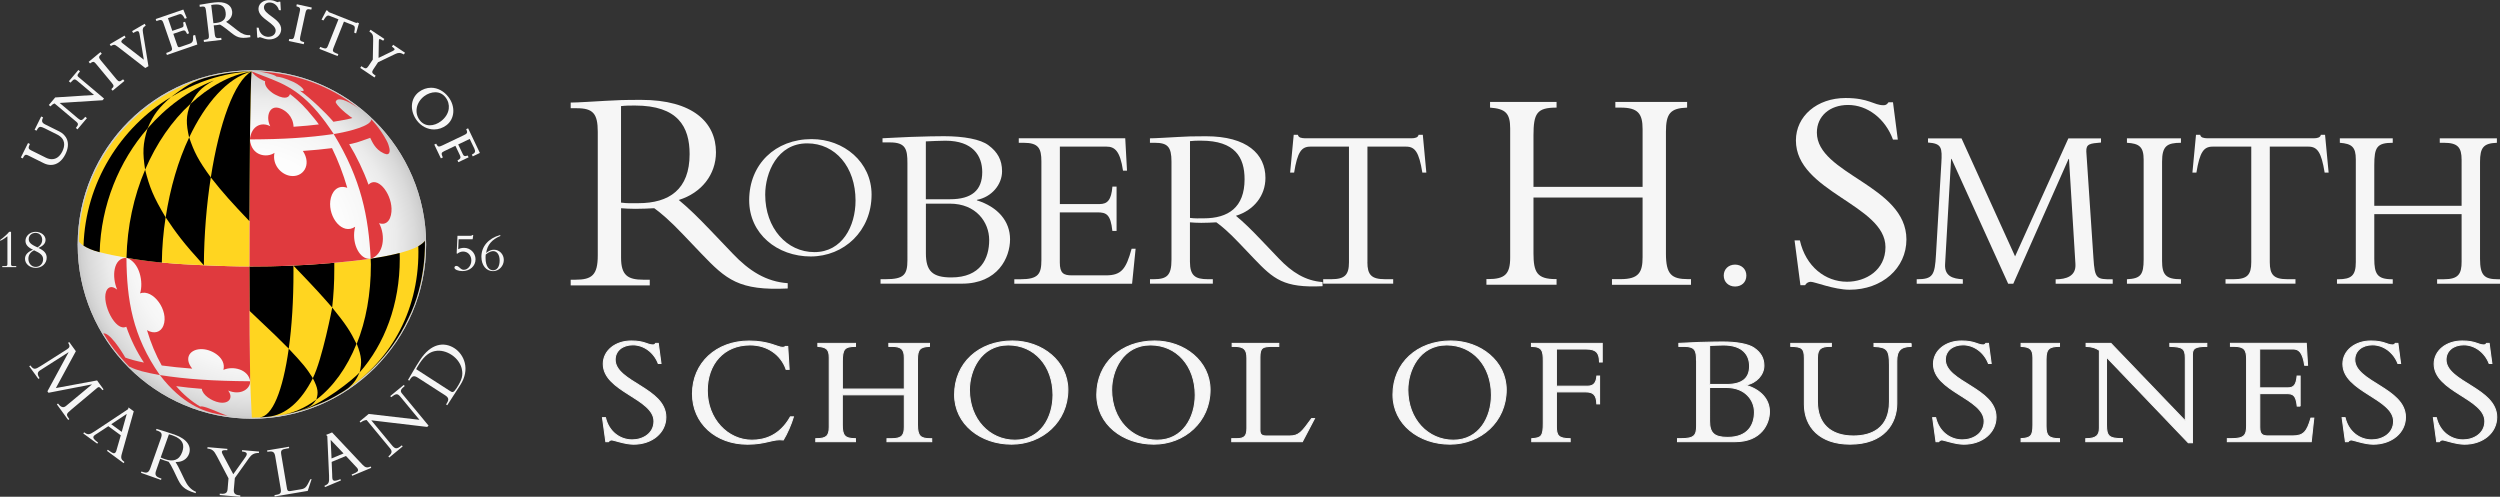
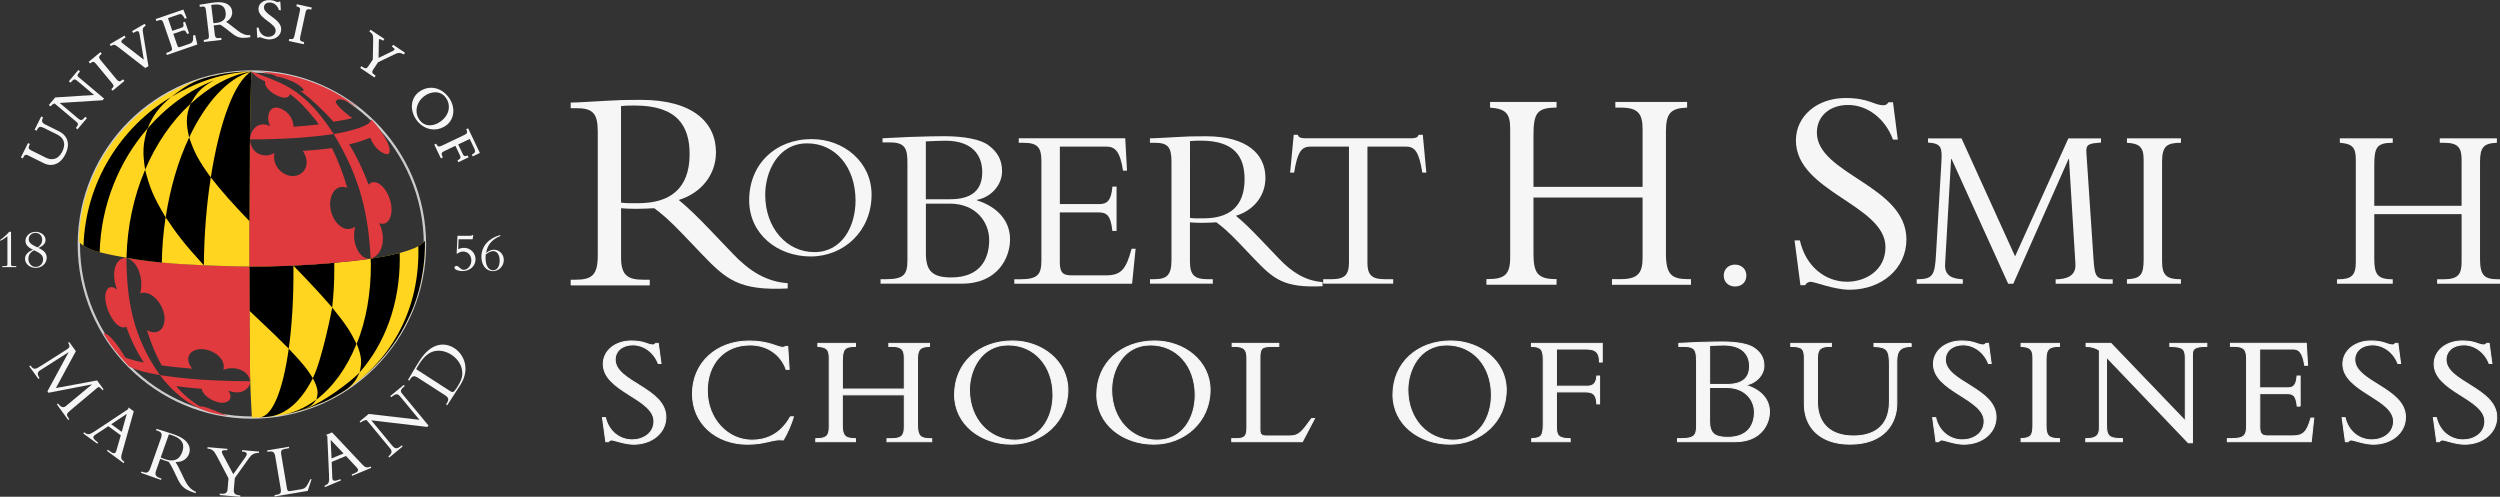
<svg xmlns="http://www.w3.org/2000/svg" version="1.1" id="Layer_1" x="0px" y="0px" viewBox="0 0 481.83 95.74" style="enable-background:new 0 0 481.83 95.74;" xml:space="preserve">
  <rect x="0" y="0" width="481.83" height="95.74" fill="#333333" stroke="none" />
  <style type="text/css"> .st0{fill:url(#SVGID_1_);} .st1{fill:#CCCCCC;} .st2{fill:#FFD520;} .st3{fill:#E03A3E;} .st4{stroke:#000000;stroke-width:0;stroke-linecap:round;stroke-linejoin:round;} .st5{fill:#F6F6F6;} .st6{fill:#F6F6F6;stroke:#F6F6F6;stroke-width:0.2;} </style>
  <g>
    <g>
      <g>
        <radialGradient id="SVGID_1_" cx="723.783" cy="620.319" r="37.678" gradientTransform="matrix(0.891 0 0 0.891 -596.414 -505.636)" gradientUnits="userSpaceOnUse">
          <stop offset="0" style="stop-color:#FFFFFF" />
          <stop offset="0.515" style="stop-color:#FDFDFD" />
          <stop offset="0.7" style="stop-color:#F6F6F6" />
          <stop offset="0.833" style="stop-color:#EBEBEB" />
          <stop offset="0.939" style="stop-color:#DADADA" />
          <stop offset="1" style="stop-color:#CCCCCC" />
        </radialGradient>
-         <path class="st0" d="M48.55,80.7c-18.51,0-33.58-15.06-33.58-33.57c0-18.51,15.06-33.58,33.58-33.58 c18.51,0,33.58,15.06,33.58,33.58C82.13,65.64,67.06,80.7,48.55,80.7z" />
      </g>
      <g>
        <path class="st1" d="M48.55,80.7c-18.51,0-33.58-15.06-33.58-33.57c0-18.51,15.06-33.58,33.58-33.58 c18.51,0,33.58,15.06,33.58,33.58C82.13,65.64,67.06,80.7,48.55,80.7z M48.55,14c-18.27,0-33.13,14.86-33.13,33.13 c0,18.27,14.86,33.13,33.13,33.13c18.27,0,33.13-14.86,33.13-33.13C81.68,28.86,66.82,14,48.55,14z" />
      </g>
      <path class="st2" d="M81.9,46.39c0,0.15-0.59,0.65-1.22,1.03c-0.02,0.01-0.03,0.02-0.05,0.03c-0.86,0.47-2.08,0.91-3.6,1.31 c-1.55,0.41-3.48,0.78-5.59,1.1c-2.12,0.32-4.47,0.57-7.01,0.79c0,0,0,0.01,0,0c-3.25,0.29-5.29,0.41-7.88,0.54 c-2.75,0.11-5.6,0.17-8.5,0.17c0,0.37,0,0.74,0,1.11c0,2.6,0.01,5.09,0.02,7.43c0.07,12.81,0.08,12.8,0.47,20.59 c18.42,0,33.35-14.93,33.35-33.35C81.9,47.13,81.9,46.65,81.9,46.39z" />
      <g>
        <path d="M48.06,52.47c0,2.6,0.01,5.09,0.02,7.43c5.35,5.07,5.35,5.07,7.57,7.3c0.59-4.23,0.92-9.29,0.91-14.89 c0-0.37,0-0.74-0.01-1.11c-3.38,0.13-5.6,0.17-8.5,0.17C48.06,51.73,48.06,52.1,48.06,52.47z" />
        <path d="M60.3,72.89c-1.17-1.9-2.23-3.14-4.65-5.68c-1.14,8.12-3.16,13.12-5.65,13.23c0.21-0.01,0.54-0.03,0.75-0.04 c0.27-0.02,0.59-0.05,0.85-0.07C55.05,80.02,58.02,77.38,60.3,72.89z" />
        <path d="M64.03,59.28c0.01-0.05-1.92,10.02-3.74,13.61c1.05,2.01,1.09,2.82,0.67,4.14c3.24-2.46,5.91-6.16,7.75-10.76 C67.53,63.87,66.73,62.59,64.03,59.28z" />
        <path d="M54.48,79.96c0.73-0.13,0.69-0.14,2.03-0.44l0.8-0.23c2.46-0.76,2.89-1.15,3.66-2.29c-2.2,1.66-4.55,2.67-7.17,3.08 L54.48,79.96z" />
        <path d="M69.31,71.78c4.81-5.45,7.75-13.14,7.74-21.92c0-0.37-0.01-0.74-0.02-1.1c-1.55,0.41-3.48,0.78-5.59,1.1 c0.03,0.37,0.04,0.75,0.04,1.12c0.01,5.71-0.96,10.9-2.72,15.28C69.75,68.8,69.76,69.86,69.31,71.78z" />
        <path d="M64.43,50.65c-3.25,0.29-5.29,0.41-7.88,0.54c4.57,4.75,5.54,5.87,7.47,8.08c0.27-2.36,0.42-4.86,0.41-7.48 C64.44,51.42,64.44,51.02,64.43,50.65z" />
      </g>
-       <path d="M41.24,15.5c1.86-0.75,3.64-1.53,7.25-1.74l0,0C46.04,13.99,43.5,14.66,41.24,15.5" />
+       <path d="M41.24,15.5l0,0C46.04,13.99,43.5,14.66,41.24,15.5" />
      <g>
        <path class="st3" d="M70.88,49.85c-1.74-0.23-3.19-3.17-2.43-6.15c-2.44,1.69-5.19-1.78-4.79-4.99c0.21-1.7,1.33-3.21,3.27-2.51 c-0.79-2.72-1.78-5.28-2.94-7.65c-1.72,0.22-3.61,0.4-5.62,0.54c1.78,2.69,0.03,5.2-2.45,4.8c-1.8-0.29-3.49-2.18-3.02-4.43 c-1.46,1.01-4.46,0.61-4.74-2.58c-0.08,6.78-0.12,15.46-0.11,24.48c8.86,0.09,19.25-0.86,23.38-1.51c0,0,0,0.01,0,0 C71.27,49.87,71.05,49.87,70.88,49.85z" />
      </g>
      <g>
        <path class="st3" d="M27,56.55c2.48-0.96,5.6,3.33,4.5,6.19c-0.5,1.32-1.81,1.69-3.17,0.89c0.74,2.5,1.7,4.79,2.84,6.81 c1.75,0.24,3.72,0.45,5.88,0.61c-1.73-2.13-0.34-3.87,1.97-3.76c1.98,0.1,4.6,1.75,4.04,4c1.78-0.81,4.8-0.15,5.16,2.18 c-0.09-5-0.15-12.35-0.16-21.01c0-0.38,0-0.73,0-1.11c-2.81,0.01-5.67-0.1-8.51-0.22c-6.03-0.25-10.13-0.6-15.18-1.46 c0,0.01,0-0.02,0,0C26.96,50.57,27.67,54.41,27,56.55z" />
      </g>
      <path class="st3" d="M64.35,25.82L64.35,25.82L64.35,25.82c0.01,0,0.02,0,0.02,0l0.01,0c0,0,0.01,0,0.02,0 c0.32-0.05,0.63-0.11,0.92-0.16c1.91-0.35,6.24-1.39,6.24-2.65c0,0,1.7,1.7,2.94,4.07c0.15,0.26,0.25,0.49,0.38,0.87 c0.15,0.42,0.24,0.9,0.22,1.14c-0.06,0.72-0.51,0.73-0.99,0.52c-0.05-0.02-0.1-0.04-0.15-0.06c-1.71-0.77-2.27-2.34-2.61-2.99 c-0.87,0.28-2.31,0.9-3.51,1.13c-0.14,0.03-0.39,0.09-0.54,0.11c1.41,2.32,2.76,5.1,3.72,7.79c1.68-1.73,4.31,1.48,4.44,4.57 c0.07,1.82-0.74,3.43-2.4,2.85c1.33,2.46,0.9,6.07-1.62,6.86c-0.42-8.09-1.79-15.28-7.12-24.02h0l0,0" />
      <path class="st3" d="M64.32,25.83L64.32,25.83L64.32,25.83L64.32,25.83L64.32,25.83c-4.25-6.49-7.6-8.85-11.91-10.55 c-0.86-0.34-3.78-1.48-3.93-1.52l0.01,0.03l0,0c0.76,1.11,2.28,1.77,2.61,1.87c-0.09,0.4-0.02,1.21,1.38,2.23 c0.22,0.16,0.43,0.28,0.63,0.38c2.17,1.13,2.65,0.25,2.75-0.1c0.01-0.01,0.03-0.02,0.04-0.03c0.66,0.49,1.95,1.52,3.37,3.14 c0.82,0.98,1.59,1.84,2.18,2.7c-1.34,0.17-3.11,0.33-4.87,0.45c-0.1-2.13-1.63-3.19-2.6-3.55c-2.11-0.79-2.81,1.7-1.89,3.45 c-1.67-0.9-3.65-0.1-3.93,2.54C54.77,26.84,59.3,26.55,64.32,25.83L64.32,25.83L64.32,25.83" />
      <path class="st3" d="M64.73,19.79c-0.02-0.03-0.04-0.15-0.01-0.23c0.02-0.09,0.1-0.16,0.1-0.16s0.03-0.09,0.16-0.16 c0.34-0.2,1.35-0.29,4.14,1.63c-5.78-4.55-12.01-6.42-17.29-6.94c-0.75-0.09-2.13-0.14-2.13-0.14c1.68,0.15,2.82,0.6,3.09,0.69 c0.21,0.07,0.38,0.19,0.49,0.28c0.01,0,0.02,0,0.02,0c0.33,0.04,0.72,0.1,1.19,0.24c0.52,0.15,1.38,0.47,2.14,0.83 c0.77,0.36,1.91,1.18,1.91,1.63c-0.18,0.11-0.23,0.14-0.75,0c1.97,1.41,4.8,4.06,6.47,6.01c1.15-0.22,2.86-0.46,3.65-0.73 C67.86,22.79,65.3,20.87,64.73,19.79z" />
      <path class="st3" d="M30.82,72.3c-2.86-0.52-4.5-0.95-5.6-1.51c-0.18-0.09-0.24-0.1-0.28-0.1c-0.02,0-1.63-1.65-3.04-3.48 c-1.02-1.33-1.89-2.83-1.98-2.97c0.01,0.01,0.23,0,0.37,0.05c1.5,0.5,3.84,4.59,3.86,4.63c0.93,0.35,2.13,0.67,3.59,0.96 c-1.37-2.06-2.52-4.38-3.4-6.91c-2.08,1.05-4.74-4.45-3.89-6.77c0.17-0.47,0.72-1.46,2.13-0.39c-1.06-2.45-0.77-6.12,1.79-6.12 C24.43,57.8,25.54,64.79,30.82,72.3" />
      <path class="st3" d="M48.17,73.95c-0.29,1.16-1.91,2.26-4.2,1.32c1.07,1.41,0.14,2.64-1.74,2.29c-1.47-0.27-3.21-1.44-3.34-2.62 c-1.81-0.14-3.47-0.31-4.94-0.52c1.4,1.63,2.96,2.95,4.64,3.94c0.2-0.08,0.51-0.06,1.51,0.29c1.28,0.45,2.5,1.05,3.77,1.5 c0,0-0.27-0.04-0.27-0.04c-0.97-0.15-1.2-0.2-1.75-0.31c-2.46-0.48-6.74-1.88-11.04-7.51h0h0l0,0c5.18,0.8,10.22,1.14,17.4,1.19 C48.21,73.62,48.2,73.82,48.17,73.95" />
      <path class="st2" d="M48.48,13.76c-17.88,0-32.94,14.6-33.28,32.72l0.01,0.03c0.01,0.05,0.18,0.39,0.88,0.83v0v0 c0.7,0.44,1.74,0.91,3.11,1.26c1.7,0.44,3.47,0.79,5.13,1.07l0.03,0.01c5.05,0.86,9.15,1.21,15.18,1.46 c2.84,0.12,5.69,0.22,8.51,0.22c0-1.7-0.01-11.39,0.07-20.75c0.01-1.21,0.03-2.47,0.04-3.74C48.23,20.79,48.36,14.58,48.48,13.76 L48.48,13.76z" />
      <path d="M64.46,76.45c-1.89,1.06-2.25,1.08-4.79,2.13c-0.7,0.29-1.36,0.46-2.09,0.66c4.5-1.21,10.65-6.25,11.73-7.47 c-0.55,1.21-0.96,2.02-2.28,3.09C66.66,75.16,65.07,76.11,64.46,76.45z" />
      <path d="M19.21,48.61c-1.39-0.34-2.41-0.82-3.11-1.26c0.37-12.07,7.08-22.78,16.84-28.64c-2.31,2.05-3.34,3.27-4.5,6.04 C22.95,31.04,19.46,39.51,19.21,48.61" />
      <path d="M32.97,18.69c2.45-1.76,3.84-3.05,7.72-3.98c2.72-0.65,5.1-0.94,7.8-0.94l0,0C42.86,14.01,37.58,15.93,32.97,18.69" />
      <path d="M31.19,50.61c-2.44-0.24-4.74-0.56-6.81-0.92c0.14-6.05,1.4-11.85,3.59-16.98c0.85,3.37,1.57,5.19,3.95,9.18 C31.48,44.72,31.23,47.64,31.19,50.61" />
      <path d="M48.17,26.88c-0.04,3.67-0.06,7.45-0.07,10.36c-0.02,2.89-0.03,4.98-0.03,5.38c-3.28-3.44-5.04-5.37-7.44-8.42 c1.61-10.37,4.52-18.56,7.85-20.44l0,0l0,0C48.36,14.75,48.24,20.64,48.17,26.88z" />
      <g>
        <path d="M36.46,26.48c-2.1,4.42-3.66,9.72-4.53,15.41c2.04,3.03,3.3,4.8,7.36,9.25c0.04-5.96,0.53-11.75,1.34-16.95 C38.19,30.86,37.41,29.28,36.46,26.48z" />
      </g>
      <path class="st4" d="M80.62,47.45c0.01,0.37,0.02,0.74,0.02,1.1c0.02,11.79-5.74,21.6-14.75,27.03l-0.24,0.18 c4.23-2.6,9.58-7,12.99-14.27c3.65-7.17,3.25-15.1,3.25-15.1C81.72,46.71,81.18,47.12,80.62,47.45z" />
      <g>
        <path d="M41.24,15.5c-4.87,1.91-9.25,5.17-12.79,9.24c-0.97,3.03-0.97,4.73-0.48,7.97c2.16-5.06,5.18-9.44,8.76-12.71 C37.82,18.09,38.51,16.95,41.24,15.5z" />
      </g>
      <path d="M36.45,26.51c-0.6-2.72-0.65-4.11,0.26-6.48c3.48-3.21,7.5-5.59,11.77-6.26C43.8,15.02,39.56,19.93,36.45,26.51" />
    </g>
    <g>
      <g>
        <path class="st5" d="M11.44,25.34l-2.74-1.36c-0.62-0.31-0.73-0.63-0.43-1.26l0.04-0.09l-0.37-0.18l-1.27,2.56l0.36,0.18 l0.05-0.08c0.28-0.5,0.45-0.66,0.7-0.66c0.18,0,0.43,0.08,0.85,0.29L11,25.92c1.74,0.87,1.51,2.26,1.01,3.27 c-0.49,0.98-1.18,1.49-2.02,1.49c-0.38,0-0.78-0.1-1.19-0.31l-2.82-1.4c-0.5-0.25-0.57-0.48-0.3-1.04l0.09-0.18l-0.37-0.18 l-1.38,2.78l0.37,0.18l0.04-0.09c0.24-0.46,0.38-0.61,0.58-0.61c0.12,0,0.27,0.05,0.48,0.16l2.96,1.47 c0.45,0.22,0.9,0.33,1.35,0.33c1.14,0,2.13-0.72,2.79-2.04C13.73,27.49,12.75,25.99,11.44,25.34z" />
        <path class="st5" d="M14.94,14.57c-0.01-0.16,0.11-0.38,0.42-0.74l0.06-0.08l-0.32-0.26l-1.83,2.17l0.31,0.27l0.07-0.07 c0.36-0.41,0.56-0.56,0.73-0.56c0.13,0,0.27,0.08,0.48,0.25l3.26,2.75l-7.48,0.48l-1.23,1.46l0.31,0.27l0.06-0.07 c0.24-0.26,0.47-0.42,0.74-0.5l4.22,3.55c0.32,0.27,0.42,0.53-0.03,1.06l-0.09,0.11l0.31,0.27l1.82-2.16l-0.32-0.26l-0.06,0.07 c-0.35,0.41-0.55,0.56-0.74,0.56l0,0c-0.15,0-0.33-0.1-0.61-0.33l-3.52-2.97l8.27-0.52l0.28-0.33l-4.9-4.13 C15.01,14.75,14.95,14.67,14.94,14.57z" />
        <path class="st5" d="M23.63,15.35c-0.27,0.22-0.46,0.32-0.62,0.32c-0.17,0-0.33-0.11-0.55-0.38l-3.06-3.69 c-0.45-0.54-0.36-0.76,0.14-1.18l0.08-0.06l-0.26-0.32l-2.27,1.88l0.26,0.31l0.07-0.05c0.24-0.18,0.41-0.26,0.55-0.26 c0.16,0,0.3,0.1,0.49,0.33l3.08,3.71c0.46,0.55,0.45,0.72-0.02,1.15l-0.07,0.06l0.26,0.31l2.27-1.88l-0.26-0.32L23.63,15.35z" />
        <path class="st5" d="M28.01,4.98l0.08-0.05l-0.21-0.35L25.46,6l0.2,0.36l0.09-0.05C26.1,6.1,26.35,6,26.51,6 c0.11,0,0.19,0.05,0.25,0.15c0.07,0.11,0.12,0.32,0.18,0.67l0.78,4.69l-4.12-3.19c-0.16-0.12-0.23-0.22-0.22-0.33 c0.01-0.18,0.25-0.42,0.75-0.73l0.08-0.05l-0.21-0.35l-2.85,1.67l0.21,0.35l0.08-0.05c0.24-0.14,0.4-0.2,0.54-0.2 c0.2,0,0.4,0.13,0.75,0.4l5.27,4.08l0.61-0.35l-1.05-6.45C27.43,5.59,27.55,5.25,28.01,4.98z" />
        <path class="st5" d="M37.22,6.85l0,0.07c0.05,1.02-0.09,1.31-0.76,1.54l-1.65,0.57c-0.13,0.04-0.22,0.07-0.29,0.07 c-0.14,0-0.25-0.07-0.36-0.39l-0.76-2.19l1.72-0.59c0.15-0.05,0.24-0.07,0.32-0.07c0.17,0,0.34,0.1,0.58,0.61l0.04,0.08 l0.38-0.13L35.67,4.2l-0.38,0.13l0.02,0.09c0.16,0.63,0.03,0.8-0.28,0.9l-1.82,0.63L32.37,3.5l2.16-0.75 c0.08-0.03,0.16-0.04,0.22-0.04c0.18,0,0.45,0.09,0.83,0.83l0.04,0.08L36,3.48l-0.67-1.64l-5.32,1.83l0.13,0.39l0.33-0.11 c0.19-0.06,0.34-0.1,0.46-0.1c0.27,0,0.41,0.15,0.57,0.6l1.56,4.52c0.11,0.33,0.13,0.52,0.06,0.66c-0.08,0.16-0.3,0.3-0.7,0.44 l-0.39,0.14l0.14,0.39l5.86-2.02l-0.42-1.84L37.22,6.85z" />
        <path class="st5" d="M48.12,6.77c-0.79,0.05-1.48-0.22-2.28-0.85l-1-0.78c-0.5-0.39-0.86-0.67-1.27-0.93 c0.82-0.42,1.27-1.18,1.17-2.02c-0.15-1.31-1.41-1.96-3.36-1.72c-0.73,0.08-0.96,0.12-1.42,0.2c-0.14,0.02-0.3,0.05-0.46,0.08 c-0.37,0.07-0.76,0.13-0.94,0.15l-0.1,0.01l0.04,0.41l0.35-0.04c0.09-0.01,0.16-0.02,0.24-0.02c0.35,0,0.53,0.11,0.6,0.73 l0.56,4.73c0.08,0.71-0.1,0.86-0.7,0.93l-0.29,0.04l0.05,0.4l3.38-0.4l-0.05-0.4l-0.35,0.04c-0.1,0.01-0.19,0.02-0.26,0.02 c-0.36,0-0.56-0.11-0.63-0.67l-0.21-1.79c0.14-0.01,0.28-0.02,0.48-0.04c0.29-0.03,0.47-0.06,0.73-0.11h0 c0.21,0.11,0.62,0.36,1.23,0.84l0.83,0.66c1.13,0.89,1.71,1.27,3.71,0.94l0.09-0.01l-0.04-0.39L48.12,6.77z M43.49,2.4 c0.07,0.56-0.03,1.01-0.29,1.34c-0.29,0.36-0.78,0.59-1.47,0.67l-0.15,0.02c-0.16,0.02-0.28,0.04-0.45,0.04l-0.42-3.51 c0.16-0.03,0.28-0.05,0.46-0.07C42.61,0.72,43.35,1.2,43.49,2.4z" />
        <path class="st5" d="M52.33,3.16c-0.78-0.57-1.51-1.11-1.46-1.8c0.04-0.57,0.55-0.93,1.24-0.87c0.75,0.06,1.39,0.61,1.63,1.4 l0.02,0.06l0.37,0.03l-0.1-1.64l-0.31-0.03L53.7,0.35c-0.06,0.07-0.08,0.07-0.11,0.07h-0.02c-0.14-0.01-0.25-0.06-0.39-0.12 c-0.22-0.1-0.53-0.24-1.12-0.28c-1.21-0.09-2.17,0.6-2.24,1.57c-0.08,1.09,0.88,1.81,1.81,2.5c0.8,0.6,1.55,1.16,1.5,1.88 c-0.07,0.83-0.86,1.17-1.56,1.12c-0.88-0.07-1.55-0.72-1.69-1.66l-0.01-0.08l-0.4-0.03l0.11,1.93l0.33,0.02l0.03-0.04 c0.02-0.03,0.07-0.07,0.16-0.07h0c0.04,0,0.18,0.05,0.31,0.1c0.32,0.12,0.81,0.29,1.23,0.33c0.09,0.01,0.17,0.01,0.25,0.01h0 c1.27,0,2.22-0.76,2.3-1.85C54.27,4.59,53.24,3.83,52.33,3.16z" />
        <path class="st5" d="M57.12,1.22l0.09,0.02c0.58,0.16,0.7,0.34,0.59,0.86l-1.03,4.71c-0.13,0.62-0.27,0.73-0.59,0.73 c-0.09,0-0.2-0.01-0.34-0.03L55.75,7.5l-0.09,0.4l2.88,0.62l0.09-0.4l-0.1-0.02c-0.36-0.08-0.56-0.18-0.65-0.32 c-0.08-0.13-0.09-0.32-0.02-0.65l1.02-4.69c0.12-0.57,0.3-0.67,0.59-0.67c0.11,0,0.25,0.02,0.43,0.06L60,1.85l0.09-0.4L57.2,0.82 L57.12,1.22z" />
-         <path class="st5" d="M68.78,4.39c-0.01,0.01-0.02,0.03-0.08,0.03c-0.05,0-0.11-0.02-0.19-0.05l-5.06-2 c-0.06-0.03-0.12-0.06-0.17-0.1c-0.03-0.03-0.03-0.06-0.03-0.07l0.02-0.08l-0.36-0.14l-0.94,1.81l0.37,0.15l0.04-0.07 c0.38-0.63,0.63-0.88,0.88-0.88c0.07,0,0.14,0.02,0.23,0.05l1.74,0.69l-2.03,5.11c-0.16,0.42-0.33,0.5-0.52,0.5 c-0.12,0-0.28-0.04-0.49-0.12l-0.48-0.18l-0.15,0.38l3.5,1.39l0.15-0.38l-0.48-0.19c-0.31-0.12-0.48-0.24-0.54-0.39 c-0.06-0.13-0.04-0.31,0.07-0.58l2.03-5.11l1.74,0.69c0.34,0.14,0.46,0.37,0.25,1.36l-0.02,0.08l0.37,0.14l0.56-1.96l-0.36-0.14 L68.78,4.39z" />
        <path class="st5" d="M75.53,8.99l0.08,0.05c0.3,0.2,0.45,0.36,0.44,0.47c-0.01,0.11-0.14,0.22-0.4,0.35l-2.69,1.3L73.01,8 c0-0.47,0.11-0.47,0.17-0.47c0.12,0,0.31,0.09,0.59,0.27l0.08,0.05l0.23-0.34l-2.67-1.78l-0.23,0.34l0.08,0.05 c0.55,0.39,0.69,0.63,0.66,1.65l-0.07,3.71l-0.87,1.3c-0.31,0.47-0.56,0.49-1.07,0.15l-0.26-0.18l-0.22,0.34l2.74,1.84l0.23-0.34 l-0.2-0.14c-0.27-0.18-0.41-0.34-0.45-0.5c-0.03-0.15,0.03-0.32,0.19-0.56l0.92-1.39l3.31-1.59c0.31-0.15,0.54-0.21,0.77-0.21 c0.25,0,0.51,0.08,0.81,0.25l0.08,0.05l0.23-0.34l-2.29-1.53L75.53,8.99z" />
        <path class="st5" d="M86.44,18.71c-0.87-1.15-2.1-1.8-3.36-1.8c-0.83,0-1.65,0.29-2.35,0.82c-1.65,1.26-1.8,3.64-0.36,5.53 c0.82,1.07,2.02,1.69,3.29,1.69h0c0.85,0,1.68-0.29,2.39-0.82C87.65,22.91,87.82,20.53,86.44,18.71z M86.49,20.97 c-0.12,0.9-0.65,1.74-1.5,2.39c-0.67,0.51-1.43,0.79-2.15,0.79c-0.78,0-1.45-0.34-1.94-0.98c-1.09-1.43-0.72-3.43,0.87-4.64 c0.62-0.47,1.41-0.75,2.13-0.75c0.8,0,1.48,0.35,1.98,1C86.38,19.43,86.59,20.19,86.49,20.97z" />
        <path class="st5" d="M90.22,24.73l-0.37,0.17l0.04,0.09c0.29,0.63,0.11,0.78-0.55,1.09l-4,1.91c-0.36,0.17-0.57,0.25-0.72,0.25 c-0.19,0-0.31-0.11-0.51-0.47l-0.05-0.08l-0.36,0.17l1.27,2.66l0.38-0.17l-0.04-0.09c-0.17-0.36-0.22-0.59-0.17-0.74 c0.05-0.14,0.18-0.25,0.48-0.39l2.15-1.03l0.86,1.8c0.19,0.41,0.19,0.67-0.38,0.97l-0.08,0.04l0.17,0.35l1.97-0.94l-0.16-0.34 L90.04,30c-0.41,0.16-0.65,0.1-0.81-0.23l-0.92-1.93l2.22-1.06l0.89,1.85c0.26,0.56,0.17,0.84-0.39,1.12l-0.09,0.04l0.17,0.35 l1.38-0.66L90.22,24.73z" />
      </g>
      <path class="st5" d="M9.14,75.42l4.07-7.51l-0.02-0.02l-5.5,3.51c-0.62,0.4-0.43,0.94-0.07,1.48L7.4,73.03l-1.77-2.44l0.23-0.16 c0.62,0.85,0.88,0.82,1.99,0.11l4.76-3.02c0.81-0.51,1-0.69,0.52-1.45l0.21-0.15l1.28,1.77l-3.85,7.1l7.94-1.47l1.25,1.72 l-0.21,0.16c-0.46-0.54-0.64-0.76-1.02-0.44l-5.03,4.22c-1.02,0.85-0.96,0.95-0.34,1.8l-0.22,0.16l-2.18-3.01l0.22-0.16 c0.4,0.55,0.94,0.98,1.53,0.48l5-4.15l-0.01-0.02l-8.35,1.62L9.14,75.42z" />
      <path class="st5" d="M23.46,83.24l-2.02-1.48l2.99-1.99L23.46,83.24z M23.28,83.9l-0.78,2.7c-0.04,0.15-0.08,0.39-0.22,0.57 c-0.24,0.33-0.54,0.22-1.2-0.27l-0.3-0.22l-0.16,0.22l3.2,2.36l0.16-0.22c-0.58-0.42-0.74-0.72-0.52-1.51l2.32-8.26l-1.01-0.74 l-0.08,0.33l-6.38,4.23c-1.11,0.74-1.34,0.77-2.1,0.23l-0.16,0.22l2.69,1.97l0.16-0.22l-0.19-0.14c-0.64-0.47-0.86-0.81-0.63-1.12 c0.12-0.16,0.53-0.4,0.78-0.56l2.02-1.33L23.28,83.9z" />
      <path class="st5" d="M32.56,83.7c0.25,0.06,0.43,0.12,0.69,0.21c2.1,0.75,2.33,1.93,1.87,3.2c-0.58,1.64-1.8,1.92-3.31,1.39 c-0.32-0.11-0.52-0.17-0.84-0.33L32.56,83.7z M30.88,88.43c0.21,0.09,0.39,0.17,0.69,0.27c0.37,0.13,0.59,0.19,0.94,0.3 c0.25,0.34,0.59,0.9,0.97,1.71l0.58,1.22c0.78,1.64,1.21,2.38,3.63,3.12l0.09-0.25c-1.03-0.44-1.68-1.24-2.2-2.33l-0.7-1.46 c-0.41-0.86-0.68-1.39-1.05-1.97c1.23,0.07,2.23-0.54,2.6-1.56c0.49-1.39-0.27-2.83-2.79-3.72c-0.89-0.31-1.16-0.4-1.73-0.57 c-0.57-0.17-1.42-0.41-1.75-0.53l-0.09,0.26l0.3,0.1c0.79,0.28,0.94,0.61,0.64,1.45l-2.03,5.74c-0.33,0.91-0.69,1.03-1.49,0.74 l-0.23-0.08l-0.09,0.26l3.86,1.37l0.09-0.26l-0.31-0.11c-0.76-0.27-1.02-0.59-0.73-1.41L30.88,88.43z" />
      <path class="st5" d="M47.29,88.12c0.53-0.75,0.28-1.02-0.65-1.1l0.02-0.27l3.26,0.28L49.9,87.3c-0.98-0.01-1.44,0.34-1.9,0.98 l-2.74,3.85l-0.19,2.16c-0.07,0.76,0.18,1.09,1.06,1.17l0.19,0.02l-0.02,0.27l-3.96-0.34l0.02-0.27l0.27,0.02 c0.9,0.07,1.19-0.23,1.24-0.94l0.17-2.03l-2.22-4.23c-0.61-1.17-0.93-1.4-1.86-1.51L40,86.18l3.83,0.33l-0.03,0.27 c-1.12-0.1-1.22,0.17-0.84,0.87l2,3.75L47.29,88.12z" />
      <path class="st5" d="M59.31,94.61l-6.37,1.08l-0.04-0.27l0.47-0.08c0.66-0.11,0.86-0.37,0.74-1.09l-1.07-6.32 c-0.13-0.75-0.41-1.03-1.31-0.88l-0.2,0.03l-0.05-0.27l4.21-0.71l0.05,0.27l-0.53,0.09c-0.93,0.16-1.15,0.3-1,1.18l1.11,6.57 c0.06,0.38,0.25,0.5,0.66,0.43l2.09-0.35c0.84-0.15,1.04-0.51,1.73-1.91l0.26-0.05L59.31,94.61z" />
      <path class="st5" d="M66.21,87.39l-2.31,0.97l-0.17-3.58L66.21,87.39z M66.68,87.88l1.91,2.05c0.11,0.11,0.29,0.27,0.38,0.49 c0.15,0.37-0.09,0.57-0.85,0.89l-0.35,0.14l0.11,0.25l3.67-1.53l-0.1-0.26c-0.67,0.28-1,0.26-1.57-0.33l-5.88-6.24l-1.16,0.48 l0.24,0.24l0.34,7.64c0.05,1.34-0.03,1.55-0.89,1.93l0.1,0.25l3.08-1.29l-0.11-0.25l-0.21,0.09c-0.73,0.3-1.14,0.32-1.29-0.04 c-0.08-0.19-0.07-0.66-0.08-0.95l-0.1-2.42L66.68,87.88z" />
      <path class="st5" d="M82.33,82.28l-10.77-1.27l3.95,4.78c0.66,0.8,0.98,0.82,1.93,0.04l0.17,0.21l-2.59,2.14l-0.17-0.21l0.04-0.04 c0.69-0.57,0.72-0.99,0.3-1.5l-4.53-5.48c-0.41,0.03-0.77,0.18-1.17,0.49l-0.18-0.21l1.75-1.45l9.78,1.13l-3.67-4.44 c-0.56-0.68-0.86-0.63-1.78,0.08l-0.18-0.21l2.61-2.15l0.18,0.21c-0.84,0.69-0.89,0.98-0.54,1.42l5.14,6.22L82.33,82.28z" />
      <path class="st5" d="M80.21,71.15c0.08-0.16,0.26-0.5,0.58-1c1.1-1.7,2.08-2.29,3-2.48c1.18-0.25,2.34,0.13,3.24,0.72 c1.25,0.81,1.82,1.97,1.97,2.7c0.27,1.24,0.06,2.07-0.99,3.69c-0.62,0.96-0.81,0.89-1.31,0.56L80.21,71.15z M85.83,76.21 c0.7,0.46,0.69,0.87,0.27,1.53l-0.13,0.21l0.23,0.15l2.51-3.89c1.99-3.07,0.71-5.91-1.13-7.1c-2.01-1.29-4.56-0.92-6.63,2.28 c-0.41,0.63-0.88,1.38-1.28,2.07c-0.41,0.68-0.77,1.29-1.03,1.76l0.23,0.15l0.15-0.24c0.47-0.72,0.79-0.8,1.58-0.29L85.83,76.21z" />
      <path class="st5" d="M2.13,44.68v6.19c0,0.32,0.07,0.41,0.4,0.41h0.6v0.2H0.44v-0.2h0.58c0.34,0,0.41-0.1,0.41-0.42v-5.33 c-0.34,0.3-0.94,0.69-1.34,0.88L0,46.26c0.62-0.42,1.51-1.22,1.76-1.58H2.13z" />
      <path class="st5" d="M8.31,49.96c0,0.84-0.61,1.48-1.42,1.48c-0.82,0-1.42-0.67-1.42-1.58c0-0.7,0.36-1.23,1.09-1.62 C7.82,48.8,8.31,49.25,8.31,49.96z M8.78,46.22c0-0.85-0.86-1.54-1.93-1.54c-1.06,0-1.94,0.79-1.94,1.73 c0,0.73,0.46,1.27,1.46,1.72c-1.05,0.42-1.55,1-1.55,1.75c0,0.97,0.91,1.75,2.07,1.75c1.19,0,2.11-0.85,2.11-1.96 c0-0.82-0.48-1.39-1.61-1.89C8.33,47.4,8.78,46.9,8.78,46.22z M8.13,46.21c0,0.61-0.3,1.1-0.89,1.47c-1.38-0.59-1.7-1.01-1.7-1.6 c0-0.67,0.57-1.2,1.31-1.2C7.59,44.88,8.13,45.44,8.13,46.21z" />
      <path class="st5" d="M88.17,45.44h2.53c0.19,0,0.26-0.04,0.31-0.14h0.2l-0.12,0.82h-2.7l-0.08,1.92c0.33-0.18,0.71-0.27,1.15-0.27 c1.2,0,2.19,1,2.19,2.2c0,1.3-1.08,2.28-2.51,2.28c-0.85,0-1.56-0.3-1.56-0.67c0-0.18,0.16-0.33,0.35-0.33 c0.58,0,0.78,0.75,1.45,0.75c0.79,0,1.46-0.83,1.46-1.8c0-0.99-0.67-1.72-1.59-1.72c-0.39,0-0.81,0.16-1.13,0.43l-0.11-0.08 L88.17,45.44z" />
      <path class="st5" d="M96.3,50.2c0,1.21-0.51,1.89-1.26,1.89c-0.68,0-1.46-0.59-1.46-2.39c0-0.36,0.02-0.51,0.05-0.66 c0.65-0.52,1.13-0.64,1.41-0.64C95.76,48.39,96.3,49.06,96.3,50.2z M96.36,45.31c-2.23,0.63-3.58,2.2-3.58,4.17 c0,1.64,0.92,2.78,2.24,2.78c1.14,0,2.08-0.98,2.08-2.16c0-1.09-0.84-1.97-1.89-1.97c-0.52,0-0.94,0.17-1.52,0.62 c0.23-1.56,1.12-2.61,2.79-3.29L96.36,45.31z" />
    </g>
  </g>
  <g>
    <path class="st5" d="M119.69,40.13c0.86,0.06,1.57,0.12,2.75,0.12c1.45,0,2.31-0.06,3.65-0.12c1.29,0.91,3.17,2.54,5.53,5.03 l3.56,3.73c4.8,5.01,7.22,7.16,16.64,6.71v-1.02c-4.15-0.29-7.43-2.36-10.6-5.7l-4.25-4.45c-2.54-2.65-4.16-4.23-6.15-5.89 c4.41-1.36,7.17-4.93,7.17-9.18c0-5.78-4.48-10.11-14.42-10.11c-3.49,0-4.57,0.06-6.79,0.18c-2.21,0.12-5.49,0.34-6.79,0.34v1.09 h1.18c3.12,0,4.04,1.03,4.04,4.54v23.83c0,3.79-1.13,4.68-4.3,4.68h-0.92V55h15.24v-1.09H124c-3.01,0-4.3-0.85-4.3-4.24V40.13z M119.69,20.45c0.97-0.11,1.67-0.11,2.69-0.11c8.27,0,10.53,4.08,10.53,9.36c0,6.8-3.92,9.46-9.88,9.46 c-1.24,0-2.04,0.06-3.34-0.11V20.45z" />
    <path class="st5" d="M167.98,37.51c0-6.26-5.33-10.7-11.55-10.7c-7.01,0-12.04,4.86-12.04,11.78c0,6.5,5.42,10.84,11.87,10.84 C162.65,49.42,167.98,44.53,167.98,37.51 M164.89,38.65c0,4.94-2.57,9.94-7.93,9.94c-5.3,0-9.48-4.59-9.48-11.08 c0-4.18,2.3-9.88,8.1-9.88C161,27.63,164.89,32.19,164.89,38.65" />
    <path class="st5" d="M178.44,39.25h4.64c5.03,0,7.57,3.56,7.57,7.02c0,3.51-1.64,7.2-7.3,7.2c-3.62,0-4.9-1.22-4.9-4.64V39.25z M174.89,50.13c0,2.83-0.69,3.68-4.2,3.68h-0.98v0.86h15.69c6.91,0,9.27-5,9.27-8.55c0-3.5-2.36-6.24-6.39-7.51v-0.09 c2.85-0.54,4.85-2.94,4.85-5.51c0-2.16-0.85-3.7-2.6-5c-1.53-1.18-4.83-1.76-8.61-1.76c-0.82,0-4.08,0.04-6.43,0.14 c-1.24,0.04-4.19,0.21-5.4,0.26v0.8h1.5c2.99,0,3.3,1.37,3.3,3.96V50.13z M178.44,27.25c1.07-0.05,2.83-0.13,3.78-0.13 c5.28,0,7.09,2.89,7.09,6.05c0,3.52-2.06,5.23-6.19,5.23h-4.68V27.25z" />
    <path class="st5" d="M215.19,44.51h-0.8c-0.34-3.21-1.16-3.58-2.91-3.58h-7.22v9.65c0,2.08,0.72,2.49,2.31,2.49h6.58 c2.99,0,3.88-1.22,4.95-5.13h0.77l-0.68,6.74h-22.7v-0.86h1.2c3.42,0,4.02-1,4.02-3.7V31.11c0-2.51-0.55-3.59-3.42-3.59h-0.94 v-0.87h20.52l0.34,6.24h-0.77c-0.56-3.82-1.62-4.63-3.16-4.63h-9.01v11.07h7.64c1.54,0,2.27-0.77,2.49-3.37h0.8V44.51z" />
    <path class="st5" d="M229.34,42.85c0.68,0.05,1.24,0.1,2.18,0.1c1.16,0,1.84-0.05,2.91-0.1c1.03,0.72,2.53,2.03,4.41,4.01 l2.83,2.97c3.81,3.98,5.74,5.69,13.23,5.33v-0.8c-3.29-0.23-5.9-1.88-8.43-4.54l-3.39-3.55c-2.01-2.11-3.29-3.36-4.88-4.68 c3.51-1.08,5.69-3.92,5.69-7.3c0-4.6-3.55-8.03-11.47-8.03c-2.78,0-3.63,0.04-5.4,0.14c-1.75,0.09-4.36,0.26-5.39,0.26v0.86h0.94 c2.49,0,3.21,0.81,3.21,3.61v18.96c0,3.01-0.9,3.72-3.42,3.72h-0.72v0.86h12.11v-0.86h-0.99c-2.4,0-3.42-0.68-3.42-3.36V42.85z M229.34,27.2c0.77-0.09,1.33-0.09,2.14-0.09c6.59,0,8.39,3.24,8.39,7.44c0,5.41-3.12,7.53-7.87,7.53c-0.99,0-1.63,0.05-2.65-0.08 V27.2z" />
    <path class="st5" d="M263.54,50.52c0,2.44,0.77,3.29,3.39,3.29h1.58v0.86h-13.49v-0.86h1.59c2.6,0,3.38-0.85,3.38-3.29V28.26h-7.45 c-1.71,0-2.48,1.04-3.12,5h-0.77l0.69-7.28h0.81c0.04,0.26,0.22,0.45,0.47,0.54c0.26,0.08,0.56,0.13,0.86,0.13h20.59 c0.61,0,1.25-0.13,1.33-0.67h0.82l0.68,7.28h-0.77c-0.64-3.96-1.41-5-3.13-5h-7.45V50.52z" />
    <path class="st5" d="M295.55,38.07v10.74c0,3.68,0.69,4.98,4.29,4.98H300v1.09h-13.52v-1.09h0.33c3.18,0,4.25-0.91,4.25-4.13V24.75 c0-2.94-0.92-3.79-3.88-4.01v-1.1H300v1.1c-3.81,0-4.45,1.08-4.45,5.43v9.85h21.03V24.87c0-3-0.91-4.13-4.24-4.13h-1.01v-1.1h13.83 v1.1c-3.22,0.11-4.08,1.13-4.08,4.64v23.5c0,4.01,1.07,4.92,4.29,4.92h0.54v1.09h-15.23v-1.09h1.66c3.5,0,4.24-1.3,4.24-4.24V38.07 H295.55z" />
    <path class="st5" d="M336.58,53.11c0,1.35-0.99,2.11-2.18,2.11c-1.24,0-2.18-0.85-2.18-2.11c0-1.26,0.94-2.11,2.18-2.11 C335.59,51,336.58,51.81,336.58,53.11" />
    <path class="st5" d="M346.89,46.32c1.13,5.04,4.9,7.98,9.09,7.98c3.6,0,7.41-2.21,7.41-6.68c0-8.15-17.26-10.64-17.26-20.55 c0-4.7,4.09-8.18,9.57-8.18c4.51,0,5.42,1.39,7.31,1.39c0.43,0,0.64-0.12,0.97-0.57h0.86l0.93,7.2h-0.93 c-1.5-4.08-4.94-6.68-8.65-6.68c-3.54,0-6.02,2.15-6.02,5.32c0,8.04,17.26,10.19,17.26,20.6c0,5.55-4.69,9.69-10.97,9.69 c-2.96,0-6.72-1.53-7.48-1.53c-0.48,0-0.87,0.28-1.08,0.66H347l-1.13-8.64H346.89z" />
    <path class="st5" d="M387.04,54.68l-10.92-24.06h-0.08l-1.16,20.31c-0.13,2.3,1.5,2.8,3.42,2.89v0.86h-8.89v-0.86 c3.11,0,3.5-0.72,3.72-4.82l1.03-17.56c0.17-2.98,0.09-3.79-2.57-3.97v-0.8h6.46l10.32,22.74l10.27-22.74h6.29v0.8 c-2.1,0.18-2.9,0.23-2.83,1.76l1.37,20.45c0.26,4.15,0.6,4.15,3.72,4.15v0.86h-11v-0.86c2.01,0,3.98-0.59,3.81-2.98l-1.24-20.22 h-0.08l-10.66,24.06H387.04z" />
    <path class="st5" d="M420.34,54.68h-10.41v-0.86c2.65-0.13,3.22-0.85,3.22-3.87V30.76c0-2.43-0.82-3.11-3.22-3.24v-0.86h10.41v0.86 c-2.7,0-3.64,0.63-3.64,3.65v19.1c0,2.66,0.69,3.55,3.64,3.55V54.68z" />
-     <path class="st5" d="M437.46,50.52c0,2.44,0.76,3.29,3.38,3.29h1.57v0.86h-13.48v-0.86h1.58c2.62,0,3.38-0.85,3.38-3.29V28.26 h-7.45c-1.71,0-2.48,1.04-3.12,5h-0.77l0.69-7.28h0.81c0.04,0.26,0.21,0.45,0.48,0.54c0.25,0.08,0.55,0.13,0.85,0.13h20.59 c0.6,0,1.25-0.13,1.33-0.67h0.81l0.69,7.28h-0.77c-0.63-3.96-1.42-5-3.12-5h-7.45V50.52z" />
    <path class="st5" d="M457.6,41.27v8.58c0,2.93,0.56,3.97,3.43,3.97h0.13v0.86h-10.75v-0.86h0.25c2.52,0,3.38-0.72,3.38-3.3V30.71 c0-2.34-0.73-3.01-3.08-3.19v-0.86h10.2v0.86c-3.05,0-3.56,0.85-3.56,4.32v7.82h16.83V30.8c0-2.38-0.73-3.28-3.39-3.28h-0.82v-0.86 h11.01v0.86c-2.57,0.09-3.25,0.9-3.25,3.69v18.68c0,3.21,0.86,3.93,3.43,3.93h0.43v0.86h-12.13v-0.86h1.33 c2.79,0,3.39-1.04,3.39-3.38v-9.17H457.6z" />
  </g>
  <g>
    <path class="st6" d="M116.69,80.49c0.64,2.71,2.77,4.29,5.15,4.29c2.04,0,4.2-1.19,4.2-3.59c0-4.39-9.77-5.73-9.77-11.05 c0-2.53,2.31-4.42,5.42-4.42c2.56,0,3.07,0.76,4.14,0.76c0.24,0,0.36-0.06,0.55-0.3h0.49l0.52,3.87h-0.52 c-0.85-2.19-2.8-3.59-4.9-3.59c-2.01,0-3.41,1.16-3.41,2.86c0,4.32,9.77,5.48,9.77,11.08c0,2.99-2.65,5.21-6.21,5.21 c-1.67,0-3.81-0.82-4.23-0.82c-0.27,0-0.49,0.15-0.61,0.33h-0.52l-0.64-4.63H116.69z" />
    <path class="st6" d="M151.51,71.17c-1-2.83-3.62-4.69-6.94-4.69c-5.08,0-8.25,3.68-8.25,8.8c0,5.51,3.96,9.56,8.59,9.56 c2.41,0,5.36-0.82,7.43-4.5h0.58c-0.4,1.37-1.22,3.26-1.95,4.45c-1.95-0.27-3.29,0.82-6.88,0.82c-6.18,0-10.63-4.08-10.63-9.71 c0-5.91,4.57-10.17,10.93-10.17c3.84,0,5.48,1.22,6.42,1.22c0.33,0,0.49-0.09,0.55-0.18h0.46l0.27,4.42H151.51z" />
    <path class="st6" d="M162.34,76.08v5.78c0,1.98,0.4,2.68,2.44,2.68h0.09v0.58h-7.64v-0.58h0.18c1.8,0,2.41-0.49,2.41-2.22v-13.4 c0-1.58-0.52-2.04-2.19-2.16v-0.58h7.25v0.58c-2.16,0-2.53,0.58-2.53,2.92v5.3h11.94v-6c0-1.61-0.52-2.22-2.4-2.22h-0.58v-0.58 h7.83v0.58c-1.83,0.06-2.31,0.61-2.31,2.5v12.64c0,2.16,0.61,2.65,2.44,2.65h0.3v0.58h-8.62v-0.58h0.94c1.98,0,2.4-0.7,2.4-2.28 v-6.18H162.34z" />
    <path class="st6" d="M194.97,85.6c-5.97,0-10.99-3.84-10.99-9.53c0-6.06,4.66-10.35,11.14-10.35c5.75,0,10.69,3.93,10.69,9.41 C205.81,81.28,200.87,85.6,194.97,85.6z M194.33,66.48c-5.36,0-7.49,4.99-7.49,8.65c0,5.69,3.87,9.71,8.77,9.71 c4.96,0,7.34-4.38,7.34-8.71C202.95,70.47,199.35,66.48,194.33,66.48z" />
    <path class="st6" d="M222.38,85.6c-5.97,0-10.99-3.84-10.99-9.53c0-6.06,4.66-10.35,11.14-10.35c5.75,0,10.69,3.93,10.69,9.41 C233.22,81.28,228.29,85.6,222.38,85.6z M221.74,66.48c-5.36,0-7.49,4.99-7.49,8.65c0,5.69,3.87,9.71,8.77,9.71 c4.96,0,7.34-4.38,7.34-8.71C230.35,70.47,226.76,66.48,221.74,66.48z" />
    <path class="st6" d="M251.01,85.12H237.4v-0.58h1c1.4,0,1.92-0.46,1.92-2.01V69.04c0-1.61-0.49-2.28-2.41-2.28h-0.43v-0.58h8.98 v0.58h-1.13c-1.98,0-2.5,0.21-2.5,2.1v14.04c0,0.82,0.33,1.13,1.22,1.13h4.48c1.8,0,2.34-0.7,4.26-3.35h0.55L251.01,85.12z" />
    <path class="st6" d="M279.46,85.6c-5.97,0-10.99-3.84-10.99-9.53c0-6.06,4.66-10.35,11.14-10.35c5.75,0,10.69,3.93,10.69,9.41 C290.3,81.28,285.37,85.6,279.46,85.6z M278.83,66.48c-5.36,0-7.49,4.99-7.49,8.65c0,5.69,3.87,9.71,8.77,9.71 c4.96,0,7.34-4.38,7.34-8.71C287.44,70.47,283.85,66.48,278.83,66.48z" />
    <path class="st6" d="M308.28,77.84h-0.52c-0.06-1.77-0.7-2.31-2.16-2.31h-5.63v6.67c0,1.71,0.36,2.35,2.65,2.35v0.58h-7.4v-0.58 c1.89-0.12,2.22-0.52,2.22-2.99V69.62c0-1.95-0.15-2.83-2.28-2.86v-0.58h13.64v3.59h-0.52c-0.03-1.77-0.64-2.5-2.53-2.5h-5.78v7.16 H306c1.13,0,1.67-0.64,1.77-1.95h0.52V77.84z" />
    <path class="st6" d="M326.97,69.41c0-1.74-0.21-2.65-2.34-2.65h-1.06v-0.58c0.85-0.03,2.95-0.15,3.84-0.18 c1.67-0.06,3.99-0.09,4.57-0.09c2.68,0,5.02,0.4,6.12,1.19c1.25,0.88,1.86,1.92,1.86,3.38c0,1.74-1.43,3.35-3.47,3.72v0.06 c2.86,0.85,4.54,2.71,4.54,5.08c0,2.41-1.67,5.78-6.58,5.78h-11.14v-0.58h0.7c2.5,0,2.98-0.58,2.98-2.5V69.41z M329.49,74.1h3.32 c2.92,0,4.39-1.16,4.39-3.53c0-2.13-1.28-4.08-5.02-4.08c-0.67,0-1.92,0.06-2.68,0.09V74.1z M329.49,81.16 c0,2.31,0.91,3.14,3.47,3.14c4.02,0,5.18-2.5,5.18-4.87c0-2.34-1.8-4.75-5.36-4.75h-3.29V81.16z" />
    <path class="st6" d="M368.34,66.18v0.58c-2.04,0.03-2.77,0.85-2.77,2.8v8.22c0,3.77-2.41,7.82-9.01,7.82c-5.82,0-8.8-3.32-8.8-7.67 v-8.89c0-1.95-0.55-2.25-2.62-2.28v-0.58h7.82v0.58h-0.27c-1.68,0-2.41,0.46-2.41,2.22v8.47c0,4.11,2.41,6.58,6.94,6.58 c3.44,0,6.94-1.43,6.94-6.61v-7.09c0-2.92-0.46-3.44-2.98-3.56v-0.58H368.34z" />
    <path class="st6" d="M373.06,80.49c0.64,2.71,2.77,4.29,5.15,4.29c2.04,0,4.2-1.19,4.2-3.59c0-4.39-9.77-5.73-9.77-11.05 c0-2.53,2.31-4.42,5.42-4.42c2.56,0,3.07,0.76,4.14,0.76c0.24,0,0.36-0.06,0.55-0.3h0.49l0.52,3.87h-0.52 c-0.85-2.19-2.8-3.59-4.9-3.59c-2.01,0-3.41,1.16-3.41,2.86c0,4.32,9.77,5.48,9.77,11.08c0,2.99-2.65,5.21-6.21,5.21 c-1.67,0-3.81-0.82-4.23-0.82c-0.27,0-0.49,0.15-0.61,0.33h-0.52l-0.64-4.63H373.06z" />
    <path class="st6" d="M396.93,85.12h-7.4v-0.58c1.89-0.09,2.28-0.58,2.28-2.62V68.95c0-1.65-0.58-2.1-2.28-2.19v-0.58h7.4v0.58 c-1.92,0-2.59,0.43-2.59,2.47v12.91c0,1.8,0.49,2.41,2.59,2.41V85.12z" />
    <path class="st6" d="M421.76,85.33l-15.77-16.5v13.06c0,2.19,0.49,2.65,3.07,2.65v0.58H402v-0.58h0.12c1.89,0,2.5-0.64,2.5-2.04 V67.52c-0.7-0.49-1.49-0.73-2.56-0.76v-0.58h4.78l14.34,14.95V69.01c0-1.86-0.55-2.19-2.98-2.25v-0.58h7.12v0.58 c-2.28,0-2.77,0.4-2.77,1.58v16.99H421.76z" />
    <path class="st6" d="M443.33,78.27h-0.58c-0.24-2.16-0.82-2.41-2.07-2.41h-5.15v6.48c0,1.4,0.52,1.68,1.64,1.68h4.69 c2.13,0,2.77-0.82,3.53-3.44h0.55l-0.49,4.54h-16.17v-0.58h0.85c2.44,0,2.86-0.67,2.86-2.5V69.19c0-1.71-0.4-2.44-2.44-2.44h-0.67 v-0.58h14.61l0.25,4.23h-0.55c-0.4-2.59-1.16-3.14-2.25-3.14h-6.43v7.49h5.45c1.1,0,1.61-0.52,1.77-2.28h0.58V78.27z" />
    <path class="st6" d="M451.97,80.49c0.64,2.71,2.77,4.29,5.15,4.29c2.04,0,4.2-1.19,4.2-3.59c0-4.39-9.77-5.73-9.77-11.05 c0-2.53,2.31-4.42,5.42-4.42c2.56,0,3.07,0.76,4.14,0.76c0.24,0,0.36-0.06,0.55-0.3h0.49l0.52,3.87h-0.52 c-0.85-2.19-2.8-3.59-4.9-3.59c-2.01,0-3.41,1.16-3.41,2.86c0,4.32,9.77,5.48,9.77,11.08c0,2.99-2.65,5.21-6.21,5.21 c-1.67,0-3.81-0.82-4.23-0.82c-0.27,0-0.49,0.15-0.61,0.33h-0.52l-0.64-4.63H451.97z" />
    <path class="st6" d="M469.56,80.49c0.64,2.71,2.77,4.29,5.15,4.29c2.04,0,4.2-1.19,4.2-3.59c0-4.39-9.77-5.73-9.77-11.05 c0-2.53,2.31-4.42,5.42-4.42c2.56,0,3.07,0.76,4.14,0.76c0.24,0,0.36-0.06,0.55-0.3h0.49l0.52,3.87h-0.52 c-0.85-2.19-2.8-3.59-4.9-3.59c-2.01,0-3.41,1.16-3.41,2.86c0,4.32,9.77,5.48,9.77,11.08c0,2.99-2.65,5.21-6.21,5.21 c-1.67,0-3.81-0.82-4.23-0.82c-0.27,0-0.49,0.15-0.61,0.33h-0.52l-0.64-4.63H469.56z" />
  </g>
</svg>